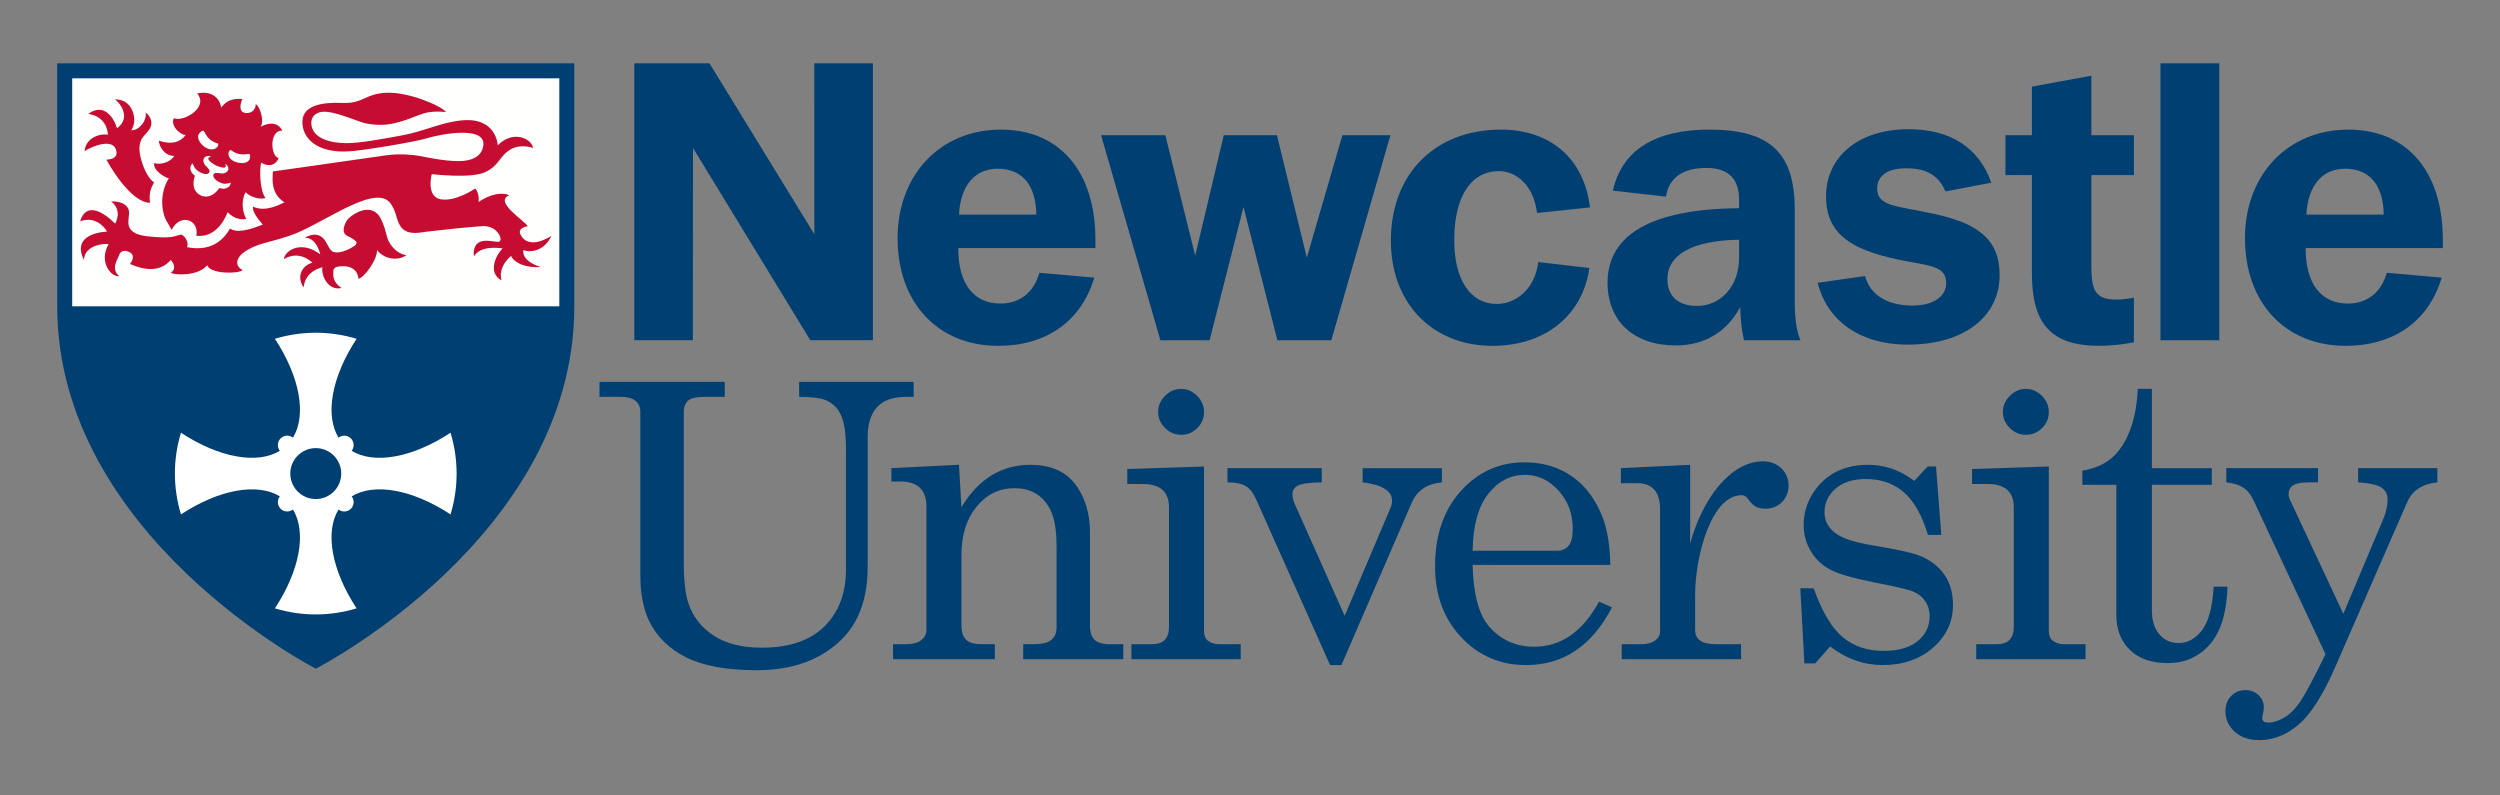
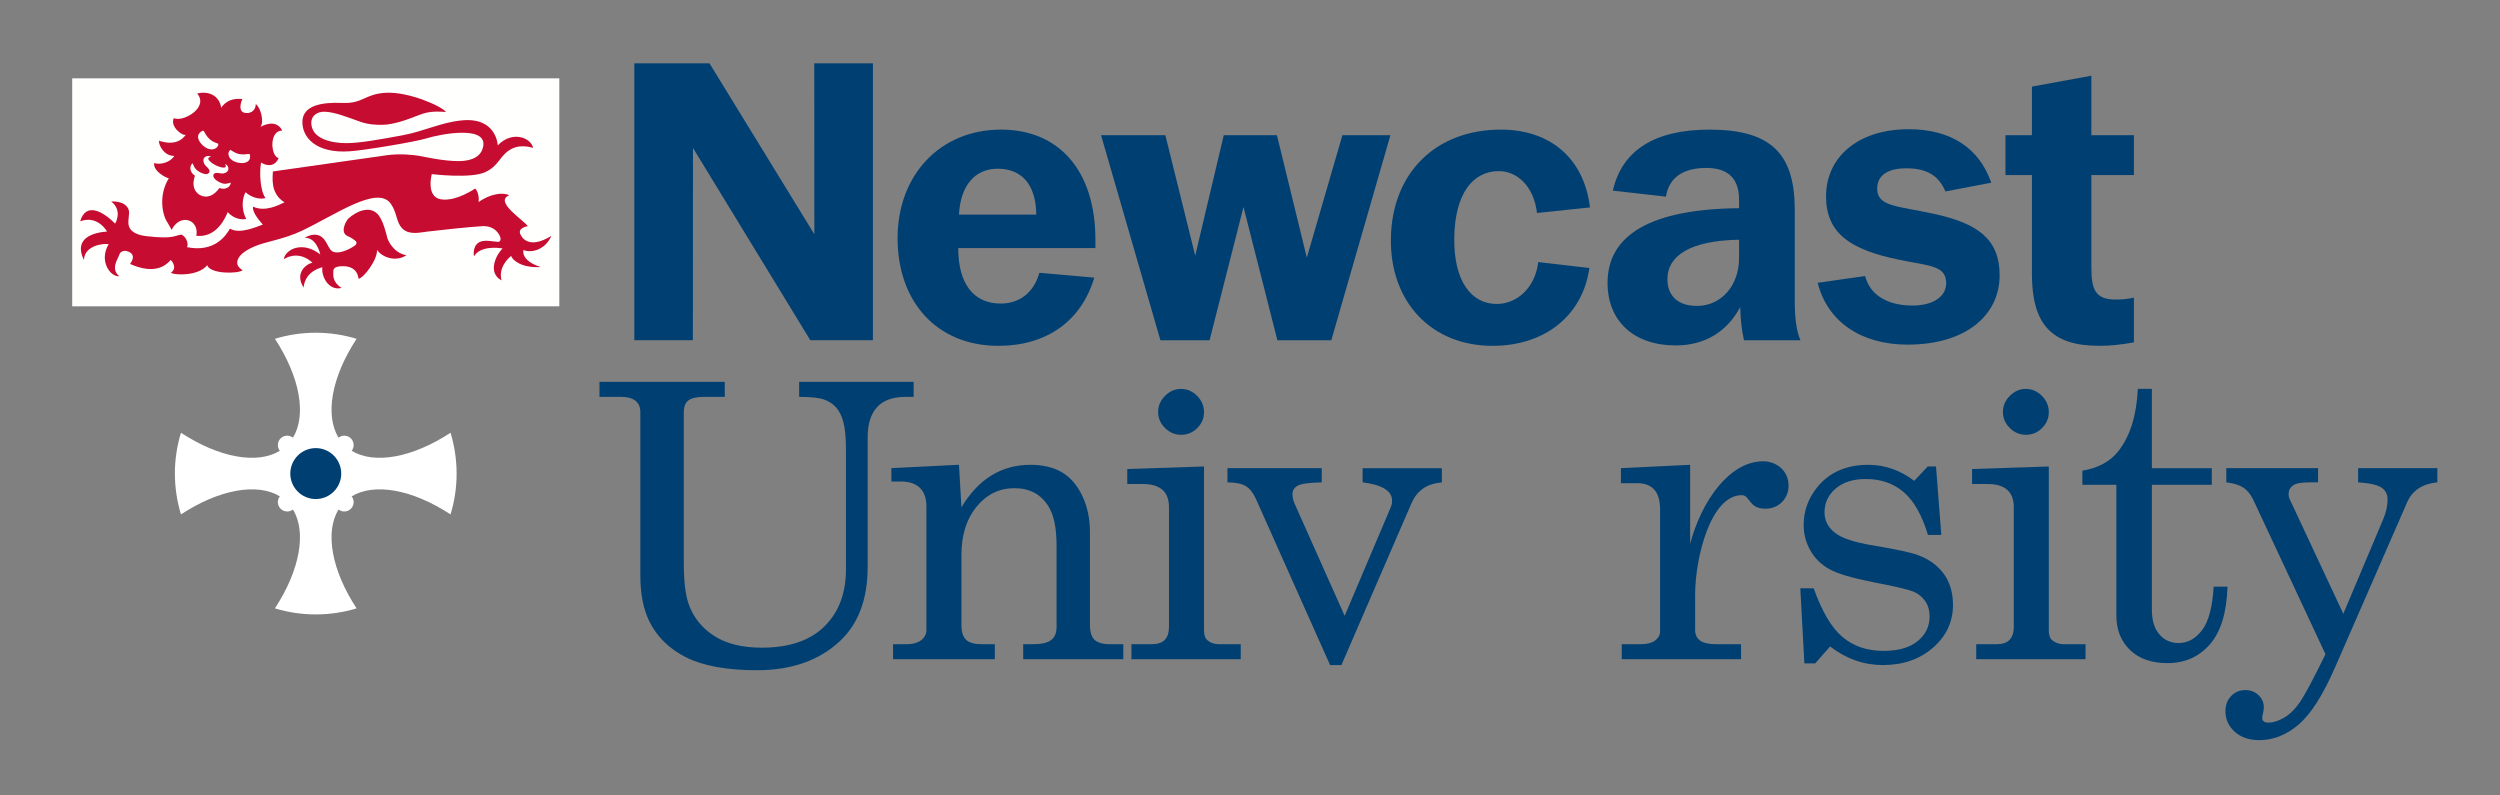
<svg xmlns="http://www.w3.org/2000/svg" version="1.1" id="Layer_1" x="0px" y="0px" width="623.62px" height="198.43px" viewBox="0 0 623.62 198.43" enable-background="new 0 0 623.62 198.43" xml:space="preserve">
  <rect x="0" y="0" width="623.62" height="198.43" fill="#808080" stroke="none" />
  <g>
    <path fill="#003F72" d="M249.045,86.269c-15.219,0-25.145-10.85-25.145-26.869c0-15.725,10.587-27.068,25.809-27.068   c14.464,0,23.539,10.252,23.539,27.467c0,0.693,0,1.393,0,2.089h-34.221c0,8.957,3.876,13.834,10.586,13.834   c4.729,0,8.318-2.789,9.646-7.666l13.706,1.195C269.749,80.099,261.052,86.269,249.045,86.269 M258.502,53.527   c-0.097-7.461-3.594-11.44-9.646-11.44c-5.577,0-9.263,4.081-9.64,11.44H258.502z" />
-     <path fill="#003F72" d="M585.149,86.269c-15.219,0-25.146-10.85-25.146-26.869c0-15.725,10.588-27.068,25.812-27.068   c14.465,0,23.537,10.252,23.537,27.467c0,0.693,0,1.393,0,2.089h-34.219c0,8.957,3.873,13.834,10.586,13.834   c4.729,0,8.316-2.789,9.645-7.666l13.705,1.195C605.853,80.099,597.157,86.269,585.149,86.269 M594.61,53.527   c-0.1-7.461-3.596-11.44-9.646-11.44c-5.58,0-9.266,4.081-9.643,11.44H594.61z" />
    <polyline fill="#003F72" points="274.656,33.726 290.696,33.726 298.145,63.774 305.267,33.726 318.528,33.726 325.985,64.269    334.862,33.726 346.835,33.726 332.089,84.878 318.646,84.878 310.187,51.638 301.727,84.878 289.463,84.878 274.656,33.726  " />
    <path fill="#003F72" d="M373.888,42.683c-6.475,0-10.939,5.574-11.125,16.518c-0.189,10.949,4.293,16.619,10.561,16.619   c4.914,0,9.553-3.781,10.396-10.449l12.746,1.49c-1.666,11.846-11.094,19.408-24.16,19.408c-15.15,0-25.621-10.85-25.35-26.869   c0.279-16.319,11.227-27.068,27.422-27.068c12.328,0,20.775,7.165,22.238,19.408l-13.209,1.389   C382.585,46.365,378.382,42.683,373.888,42.683" />
    <path fill="#003F72" d="M434.089,76.616c-3.309,6.168-8.887,9.553-16.076,9.553c-10.582,0-17.012-6.172-17.012-15.627   c0-12.037,10.965-18.406,32.803-18.605v-2.189c0-5.174-2.738-7.859-8.133-7.859c-5.951,0-9.357,2.486-10.109,7.158l-13.238-1.49   c2.27-10.051,10.398-15.225,24.105-15.225c15.316,0,21.271,5.971,21.271,20v22.691c0,4.182,0.379,7.465,1.418,9.855h-14.084   C434.464,82.487,434.181,79.702,434.089,76.616 M415.933,69.649c0,4.178,2.654,6.664,7.381,6.664c5.951,0,10.49-4.973,10.49-11.939   v-4.576C421.985,59.998,415.933,63.581,415.933,69.649z" />
    <path fill="#003F72" d="M465.243,68.853c1.225,4.68,5.477,7.363,11.812,7.363c5.391,0,8.416-2.389,8.416-5.572   c0-4.479-4.256-4.277-11.818-5.871c-12.098-2.488-18.152-6.568-18.152-15.822c0-9.556,7.75-16.717,20.609-16.717   c10.494,0,17.584,4.674,20.611,13.336l-11.439,2.186c-1.705-4.08-4.822-5.77-9.736-5.77c-4.729,0-7.281,1.79-7.281,5.074   c0,4.475,4.918,4.279,14.084,6.268c11.062,2.391,16.455,6.369,16.455,15.326c0,10.053-8.514,17.314-22.973,17.314   c-11.725,0-20.045-5.869-22.408-15.426L465.243,68.853" />
-     <polyline fill="#003F72" points="538.919,15.796 553.599,15.796 553.599,84.878 538.919,84.878 538.919,15.796  " />
    <path fill="#003F72" d="M239.834,126.537c2.113-3.529,4.604-6.178,7.475-7.939c2.868-1.764,6.11-2.65,9.738-2.65   c3.113,0,5.729,0.623,7.843,1.863c2.115,1.238,3.808,3.201,5.084,5.877c1.275,2.684,1.913,5.686,1.913,9.012v23.213   c0,1.73,0.379,2.961,1.151,3.689c0.766,0.729,2.051,1.096,3.861,1.096h3.31v3.744h-24.972v-3.744h2.369   c2.22,0,3.766-0.354,4.641-1.066c0.875-0.707,1.313-1.766,1.313-3.184v-20.299c0-4.42-0.668-7.688-2.005-9.812   c-1.868-3.039-4.704-4.557-8.505-4.557c-3.773,0-6.92,1.535-9.437,4.6c-2.521,3.072-3.78,7.074-3.78,12v17.562   c0,1.721,0.39,2.943,1.18,3.668c0.787,0.729,2.08,1.088,3.887,1.088h3.259v3.744h-25.389v-3.744h3.276   c1.648,0,2.901-0.342,3.759-1.018c0.858-0.678,1.288-1.523,1.288-2.547v-30.811c0-2.035-0.545-3.572-1.631-4.631   c-1.091-1.049-2.654-1.58-4.695-1.58h-2.416v-3.328l16.859-0.848L239.834,126.537" />
    <path fill="#003F72" d="M281.197,116.99l19.142-0.625v40.93c0,1.121,0.273,1.91,0.815,2.385c0.778,0.676,1.761,1.018,2.953,1.018   h5.39v3.744h-27.263v-3.744h5.042c1.489,0,2.584-0.359,3.28-1.09c0.692-0.729,1.041-1.789,1.041-3.176v-29.959   c0-1.893-0.546-3.324-1.63-4.287c-1.09-0.965-2.705-1.447-4.845-1.447h-3.926V116.99 M294.591,97.012   c1.522,0,2.865,0.576,4.021,1.73c1.148,1.152,1.727,2.511,1.727,4.07c0,1.527-0.562,2.846-1.678,3.967   c-1.122,1.121-2.463,1.68-4.021,1.68c-1.557,0-2.906-0.562-4.038-1.703c-1.145-1.137-1.708-2.465-1.708-3.998   c0-1.518,0.574-2.863,1.729-4.015C291.773,97.588,293.098,97.012,294.591,97.012z" />
    <path fill="#003F72" d="M491.929,116.99l19.143-0.625v40.93c0,1.121,0.273,1.91,0.812,2.385c0.787,0.676,1.766,1.018,2.959,1.018   h5.389v3.744h-27.266v-3.744h5.039c1.492,0,2.588-0.359,3.283-1.09c0.693-0.729,1.045-1.789,1.045-3.176v-29.959   c0-1.893-0.547-3.324-1.633-4.287c-1.09-0.965-2.705-1.447-4.848-1.447h-3.924V116.99 M505.327,97.012   c1.521,0,2.861,0.576,4.016,1.73c1.15,1.152,1.729,2.511,1.729,4.07c0,1.527-0.564,2.846-1.676,3.967   c-1.127,1.121-2.465,1.68-4.023,1.68c-1.555,0-2.906-0.562-4.039-1.703c-1.148-1.137-1.711-2.465-1.711-3.998   c0-1.518,0.576-2.863,1.73-4.015C502.505,97.588,503.831,97.012,505.327,97.012z" />
    <path fill="#003F72" d="M306.185,116.783h23.521v3.537c-3.133,0.07-5.135,0.344-5.996,0.832c-0.867,0.492-1.303,1.188-1.303,2.096   c0,0.748,0.152,1.482,0.453,2.223l12.562,28.148l11.58-27.277c0.168-0.471,0.254-0.941,0.254-1.416   c0-2.465-2.457-3.996-7.357-4.605v-3.537h19.771v3.537c-2.004,0.203-3.602,0.74-4.787,1.611c-1.189,0.873-2.111,2.037-2.756,3.516   L334.614,165.9h-2.826l-18.561-41.578c-0.684-1.465-1.51-2.488-2.477-3.072c-0.971-0.59-2.494-0.895-4.566-0.93V116.783" />
-     <path fill="#003F72" d="M401.681,140.924h-34.342c0.174,7.26,1.537,12.381,4.109,15.363c2.941,3.352,6.695,5.033,11.24,5.033   c6.717,0,12.107-3.744,16.182-11.24l3.23,1.412c-4.965,9.609-12.115,14.408-21.479,14.408c-6.385,0-11.75-2.314-16.107-6.926   c-4.361-4.621-6.543-10.525-6.543-17.725c0-7.738,2.148-14,6.436-18.77c4.295-4.768,9.574-7.152,15.855-7.152   c4.609,0,8.598,1.191,11.957,3.562c3.35,2.375,5.877,5.787,7.576,10.227C400.985,132.236,401.614,136.178,401.681,140.924    M367.339,137.385h21.039c1.244,0,2.209-0.412,2.898-1.244s1.039-2.25,1.039-4.256c0-3.729-1.182-6.9-3.551-9.514   c-2.367-2.617-5.152-3.92-8.369-3.92c-3.594,0-6.641,1.574-9.145,4.732C368.751,126.342,367.446,131.076,367.339,137.385z" />
    <path fill="#003F72" d="M452.417,146.752c2.105,5.887,4.533,9.957,7.273,12.217c2.732,2.266,6.109,3.393,10.127,3.393   c3.703,0,6.553-0.812,8.539-2.439c1.992-1.625,2.986-3.686,2.986-6.189c0-1.439-0.365-2.688-1.096-3.77s-1.742-1.883-3.031-2.414   c-1.297-0.527-4.65-1.309-10.051-2.344c-5.17-1.023-8.771-2.1-10.803-3.217c-2.027-1.121-3.615-2.668-4.744-4.637   c-1.133-1.971-1.695-4.113-1.695-6.426c0-3.498,1.158-6.672,3.496-9.525c3.01-3.633,7.217-5.453,12.631-5.453   c4.121,0,7.943,1.336,11.461,4l3.352-3.582h2.076l1.318,17.068h-3.328c-1.496-4.945-3.512-8.502-6.059-10.682   c-2.549-2.172-5.686-3.262-9.414-3.262c-3.223,0-5.75,0.803-7.584,2.406c-1.838,1.607-2.75,3.564-2.75,5.881   c0,2.041,0.844,3.73,2.541,5.076c1.658,1.383,4.92,2.459,9.787,3.244c5.645,0.947,9.322,1.748,11.023,2.389   c2.76,1.018,4.9,2.58,6.424,4.689c1.514,2.113,2.273,4.693,2.273,7.729c0,4.186-1.65,7.734-4.955,10.637   c-3.309,2.904-7.502,4.359-12.584,4.359c-4.713,0-9.086-1.551-13.117-4.635l-3.715,4.215h-2.699l-1.014-18.729H452.417" />
    <path fill="#003F72" d="M555.345,116.783h22.889v3.537h-2.143c-2.008,0-3.385,0.26-4.109,0.77   c-0.732,0.516-1.098,1.256-1.098,2.215c0,0.428,0.102,0.859,0.312,1.289l13.34,28.514l9.971-23.641   c0.709-1.676,1.07-3.32,1.07-4.924c0-1.238-0.496-2.203-1.471-2.887c-0.982-0.689-2.943-1.133-5.877-1.336v-3.537h19.764v3.537   c-3.754,0.369-6.273,2.045-7.562,5.031l-17.908,41.021c-3.041,6.977-6.072,11.752-9.1,14.334c-3.053,2.615-6.336,3.92-9.836,3.92   c-2.543,0-4.594-0.699-6.137-2.086c-1.545-1.395-2.32-3.111-2.32-5.148c0-1.527,0.482-2.789,1.426-3.766   c0.951-0.992,2.141-1.484,3.562-1.484c1.295,0,2.381,0.422,3.266,1.262c0.873,0.834,1.322,1.848,1.322,3.023   c0,0.371-0.07,0.873-0.203,1.516c-0.137,0.498-0.203,0.867-0.203,1.105c0,0.811,0.523,1.213,1.582,1.213   c1.121,0,2.395-0.402,3.814-1.201c1.418-0.803,2.74-2.084,3.969-3.854c1.23-1.768,3.367-5.768,6.422-12.014l-18.055-38.6   c-0.654-1.322-1.455-2.307-2.428-2.953s-2.393-1.086-4.26-1.32V116.783" />
    <polyline fill="#003F72" points="158.229,15.798 176.98,15.798 203.135,58.429 203.118,15.798 217.746,15.798 217.746,84.864    202.129,84.864 172.866,36.908 172.834,84.864 158.229,84.864 158.229,15.798  " />
    <path fill="#003F72" d="M149.539,95.26h31.25v3.742h-5.233c-1.849,0-3.144,0.309-3.879,0.916c-0.739,0.613-1.107,1.542-1.107,2.794   v37.768c0,4.438,0.39,7.789,1.166,10.059c1.146,3.355,3.254,6.035,6.312,8.027c3.055,2.004,7.054,2.996,11.99,2.996   c6.823,0,12.026-1.764,15.612-5.307c3.575-3.539,5.371-8.271,5.371-14.199v-29.84c0-3.055-0.217-5.363-0.643-6.939   c-0.429-1.572-1.045-2.801-1.846-3.682c-0.799-0.877-1.817-1.529-3.042-1.957c-1.234-0.422-3.283-0.637-6.146-0.637V95.26h28.562   v3.742h-2.026c-3.182,0-5.549,0.857-7.107,2.568c-1.558,1.717-2.333,4.201-2.333,7.457v32.318c0,8.068-2.305,14.262-6.916,18.564   c-5.188,4.854-12.089,7.275-20.702,7.275c-7.459,0-13.325-1.059-17.601-3.172c-4.272-2.125-7.376-5.17-9.307-9.139   c-1.459-3.01-2.184-6.812-2.184-11.395v-40.766c0-1.146-0.4-2.057-1.191-2.718c-0.795-0.662-1.98-0.994-3.564-0.994h-5.436V95.26" />
    <path fill="#003F72" d="M532.3,74.261c-1.643,0.322-3.146,0.465-4.447,0.465c-5.076,0-6.168-2.287-6.168-8.064V43.675H532.3v-9.949   h-10.615V18.888l-14.828,2.715v12.123h-6.602v9.949h6.602v24.582c0,12.539,4.779,18.012,16.814,18.012   c2.746,0,5.643-0.314,8.629-0.873V74.261" />
    <path fill="#003F72" d="M552.185,146.344c-0.271,5.016-1.223,8.611-2.846,10.789c-1.629,2.182-3.594,3.27-5.902,3.27   c-1.932,0-3.529-0.717-4.779-2.148c-1.256-1.434-1.881-3.496-1.881-6.193v-31.137h14.951v-4.135h-14.951V96.995h-3.496   c-0.314,6.652-1.938,11.857-4.893,15.591c-2.045,2.559-5.027,4.164-8.941,4.82v3.518h8.473V153.5c0,3.555,1.125,6.432,3.381,8.619   c2.252,2.195,5.379,3.291,9.377,3.291c4.33,0,7.861-1.562,10.584-4.688c2.721-3.125,4.184-7.92,4.389-14.379H552.185" />
    <path fill="#003F72" d="M439.817,115.07c-8.322,0-15.336,9.727-18.217,20.6v-19.723l-17.268,0.836v3.748h4.127   c1.816,0,3.211,0.529,4.184,1.6c0.979,1.066,1.461,2.746,1.461,5.053V157.5c0,0.879-0.406,1.635-1.217,2.258   c-0.818,0.627-2.021,0.939-3.615,0.939h-4.734v3.744H434.3v-3.744h-6.061c-1.967,0-3.355-0.303-4.17-0.916   c-0.812-0.611-1.221-1.492-1.221-2.641v-8.838c0-9.154,3.871-24.783,11.617-24.783c2.113,0,1.688,3.379,5.914,3.379   c3.377,0,5.773-2.535,5.773-5.773C446.153,117.465,443.196,115.07,439.817,115.07" />
-     <path fill="#003F72" d="M14.269,15.798c0,0,0.004,40.81,0.004,60.611c0,57.263,64.494,90.386,64.494,90.386   s64.494-32.875,64.494-90.386c0-19.801,0.002-60.611,0.002-60.611H14.269" />
    <g>
      <path fill="#FFFFFF" d="M113.899,118.137c0-3.469-0.519-6.895-1.513-10.188c-9.553,6.26-19.042,7.932-24.665,4.504    c0.31-0.396,0.498-0.896,0.498-1.438c0-1.287-1.046-2.336-2.336-2.336c-0.542,0-1.039,0.188-1.437,0.496    c-3.428-5.621-1.757-15.112,4.503-24.663c-3.292-0.994-6.717-1.512-10.185-1.512l0,0c-3.468,0-6.892,0.518-10.186,1.512    c6.261,9.551,7.932,19.042,4.504,24.661c-0.396-0.309-0.894-0.496-1.438-0.496c-1.288,0-2.334,1.047-2.334,2.336    c0,0.541,0.187,1.039,0.496,1.436c-5.624,3.43-15.113,1.758-24.665-4.502c-0.996,3.291-1.514,6.717-1.514,10.184h0.003    c0,3.469,0.519,6.893,1.512,10.186c9.553-6.26,19.043-7.932,24.667-4.502c-0.312,0.393-0.499,0.896-0.499,1.439    c0,1.285,1.046,2.334,2.334,2.334c0.544,0,1.042-0.186,1.438-0.496c3.428,5.619,1.757,15.111-4.504,24.662    c3.294,0.996,6.718,1.514,10.186,1.514l0,0c3.468,0,6.893-0.518,10.185-1.512c-6.26-9.553-7.931-19.043-4.503-24.664    c0.396,0.311,0.895,0.496,1.437,0.496c1.29,0,2.336-1.049,2.336-2.334c0-0.543-0.188-1.043-0.498-1.438    c5.625-3.43,15.113-1.758,24.666,4.502c0.996-3.293,1.514-6.717,1.514-10.182H113.899" />
      <path fill="#003F72" d="M85.121,118.131c0,3.508-2.846,6.355-6.355,6.355s-6.354-2.848-6.354-6.355    c0-3.504,2.846-6.352,6.354-6.352S85.121,114.627,85.121,118.131" />
    </g>
    <rect x="18.012" y="19.541" fill="#FFFFFE" width="121.508" height="56.869" />
    <path fill="#C60C30" d="M88.585,60.023c0.595,0.422,0.315,0.891,0.03,1.158c-0.289,0.27-3.375,2.291-5.375,1.669   c-1.525-0.475-1.521-3.212-3.633-4.099c-1.698-0.711-3.594,0.574-3.594,0.574c2.99-0.14,3.885,4.152,3.885,4.152   c-4.562-3.576-8.799-1.145-9.099,1.17c4.038-2.439,7.14,0.902,7.14,0.902c-1.439,0.205-4.551,2.502-2.215,6.168   c0.441-4.305,4.699-5.039,4.699-5.039c-0.368,2.018,1.442,5.975,4.776,5.152c-2.422-1.592-2.045-3.236-2.045-4.27   c0-0.646,0.653-1.021,1.518-1.113c4.738-0.504,4.738,3.086,4.738,3.086c1.295-0.129,4.799-4.764,4.629-7.215   c1.328,1.98,4.811,3.076,7.334,1.338c-3.243-0.523-4.597-3.715-4.769-4.327c-0.171-0.607-0.979-4.503-2.47-5.994   c-2.116-2.115-5.456-0.486-7.243,1.196c-0.552,0.52-2.186,3.443-0.223,4.332C88.015,59.474,88.271,59.8,88.585,60.023" />
-     <path fill="#C60C30" d="M37.427,50.574c-4.935,0-10.447-9.885-10.864-10.736c2.786-0.205,2.658-1.579,2.381-2.476   c-1.026-3.319-7.269-0.207-7.842,0.365c0.215-3.226,3.654-4.511,5.827-4.126l0,0c-0.384-4.926-4.938-5.17-4.938-5.17   c3.855-2.86,6.387,0.783,7.197,3.575c3.904-2.893,0.201-6.843-0.502-7.212c0,0,3.113-0.277,4.365,2.909   c1.17,2.966-0.348,4.81-0.348,4.81s1-0.029,1.648-0.482c2.181-1.525,2.083-3.55,1.968-3.945c0,0,1.626,1.021,1.423,2.92   c-0.137,1.275-1.414,2.337-1.954,3.033c-0.537,0.696-1.846,2.193-0.206,6.957c0.8,2.328,2.034,4.107,2.864,4.495   C37.942,46.493,37.034,47.65,37.427,50.574" />
    <path fill="#C60C30" d="M26.655,57.761c-3.051,0.223-8.506,1.461-5.717,7.105c0.116-3.828,5.245-4.199,6.158-3.943   c-2.484,4.169,0.414,8.21,2.671,7.982c-2.325-1.846-0.247-4.477,0.021-5.426c0.188-0.672,1.043-1.076,1.875-0.836   c2.811,0.812,0.767,3.193,0.767,3.193c6.205,2.785,9.006,0.352,10.167-0.994c0,0,1.884,1.848,0.026,3.209   c1.005,0.629,6.87,0.844,9.059-1.891c0.723,2.211,7.654,2.189,8.842,1.248c0,0-1.354-0.758-1.354-1.824   c0-1.74,1.912-3.068,4.288-4.105c2.761-1.205,7.278-1.752,11.854-3.923c8.43-4.001,18.799-11.404,22.142-6.768   c1.704,2.363,1.286,4.672,2.987,6.29c1.701,1.624,4.449,0.894,6.124,0.696c4.128-0.486,9.953-1.098,13.562-1.349   c3.6-0.25,4.56,2.445,4.637,2.665c0.277,0.786-0.052,1.279-0.572,1.244c-1.203-0.075-3.387-0.627-4.652,0.09   c-1.816,1.028-1.306,3.517-1.306,3.517c1.535-2.57,5.697-2.213,7.157-1.957c-1.402,1.211-4.021,5.945-0.285,7.967   c-0.974-3.584,2.393-6.109,2.393-6.109c0.304,1.012,2.518,3.055,7.384,2.775c-5.125-1.617-4.308-4.246-4.308-4.246   c1.67,0.732,5.264,0.25,6.964-3.523c-5.804,3.554-7.416,0.172-7.642-0.225c-1.033-1.826,1.753-2.194,1.753-2.194   c-0.625-1.238-8.596-6.151-4.629-7.704c-1.396-0.807-4.678-0.471-7.633,1.687c0.115-0.652,0.027-2.571-0.865-3.379   c0,0-4.783,3.327-8.564,2.684c-3.78-0.645-2.257-6.282-2.257-6.282s9.714,1.183,13.325-0.488c3.615-1.67,3.587-4.25,6.614-5.824   c2.433-1.268,5.335-0.221,5.335-0.221c-0.446-2.495-5.174-4.452-8.811-0.631c0,0-0.252-7.075-8.918-6.241   c-5.371,0.517-9.424,2.733-14.959,3.745c-5.399,0.988-10.499,1.936-13.914,1.936c-3.417,0-8.336-0.931-8.704-4.664   c-0.219-2.222,1.532-3.176,3.164-3.176c2.592,0,6.221,1.528,9.146,2.539c2.088,0.724,4.146,0.735,5.274,0.735   c3.063,0,6.917-1.532,8.848-2.289c1.932-0.757,3.453-1.229,7.153-0.916c-1.153-1.509-9.395-5.104-15.005-4.794   c-5.342,0.297-5.655,2.755-10.854,2.533c-5.201-0.219-9.816,0.645-9.963,4.572c-0.146,3.944,3.332,8.111,11.866,7.486   c3.521-0.218,16.464-2.39,19.05-3.207c3.439-1.088,16.396-3.626,13.938,2.831c-0.523,1.377-2.088,2.834-5.916,2.834   s-8.604-1.1-9.875-1.318c-1.275-0.222-4.693-0.616-8.045-0.147c-3.121,0.438-24.549,3.501-28.384,4.045   c0,1.261-0.803,5.44,2.903,7.705c-1.629,0.756-4.83,2.449-7.86,1.078c-0.237,1.015,0.995,2.891,2.445,4.469   c-1.214,0.396-5.804,2.557-8.198,0.999c-0.965,1.723-3.836,6.049-10.756,4.625c0.442-0.332,0.184-2.418-1.366-3.127   c-1.709,0.229-1.915,1.181-8.671,0.396c-2.048-0.234-3.722-0.901-4.311-2.218c-0.625-1.383,0.25-3.345-0.184-4.442   c-0.906-2.303-4.338-1.998-4.338-1.998c2.971,2.287,0.99,5.527,0.99,5.527c-2.846-2.844-7.219-5.596-8.729-0.578   c4.426-1.637,6.706,2.549,6.706,2.549" />
    <path fill="#C60C30" d="M70.421,32.587c-1.684-3.295-5.467-0.912-5.467-0.912c1.014-1.169,0.076-4.917-1.158-5.713   c-0.035,1.893-1.627,2.477-2.842,2.162c-1.516-0.395-0.934-2.532-0.48-3.433c-1.166-0.073-3.628-0.246-5.301,2.182   c-0.442-3.029-3.153-4.276-5.992-3.54c3.014,3.47-3.541,7.221-5.818,6.134c-1.087,2.243,2.549,4.778,3.046,4.064   c-1.925,2.771-5.034,2.157-6.758,1.567c-0.057,1.225,1.272,3.799,3.823,3.799c-1.335,2.023-4.153,2.176-4.996,1.752   c-0.375,1.943,2.779,3.677,3.638,3.826c-2.589,4.136-1.708,9.154-0.267,11.152l0.967,1.707c2.123-4.243,6.96-2.562,6.154,1.488   c4.568,0.488,6.845-3.484,7.832-5.906c1.561,1.744,3.544,1.943,4.628,1.699c-1.485-2.778-0.825-5.649-0.162-6.668   c1.553,1.503,3.836,1.821,4.952,1.453c-1.473-2.042-1.5-7.093-1.08-8.856c1.035,0.692,3.283,1.4,4.37-1.124   C67.496,39.054,67.056,32.482,70.421,32.587z M49.755,33.197c0.273-0.3,0.869-0.806,1.083-0.495   c0.452,0.655,0.576,1.222,1.517,2.069c0.621,0.562,1.645,0.939,2.08,1.066c0.243,0.998-1.68,2.429-3.884,0.396   C49.419,35.187,49.074,33.939,49.755,33.197z M54.731,46.902c-2.359,3.285-4.721,1.812-4.721,1.812s-2.68-1.046-1.387-4.884   c-1.739-1.215-1.101-2.802-0.571-3.093c0.25,0.517,0.418,1.512,1.915,2.263c1.498,0.755,2.066,0.336,2.235,0.001   c0.307-0.609-0.443-1.174-0.975-1.749c-0.515-0.565-0.636-1.46-0.277-1.896c0.451-0.551,1.306-0.527,1.683-0.249   c-1.836,0.328,0.574,1.829,1.142,2.114c0.57,0.284,3.216,1.345,2.387-0.322c0.447,0.137,0.947,0.774,0.772,1.467   c-0.135,0.547-0.927,0.983-1.686,0.904c-0.78-0.083-1.68-0.345-1.985,0.261c-0.171,0.339-0.047,1.151,1.452,1.904   c1.497,0.753,2.078,0.262,2.834,0.125C57.628,46.159,56.744,47.572,54.731,46.902z M62.344,39.461   c-0.188,0.966-1.37,1.42-2.847,1.137c-2.877-0.551-2.884-2.817-1.959-3.204c0.354,0.269,1.242,0.851,2.045,1.014   c1.213,0.244,1.729,0.016,2.508-0.012C62.458,38.386,62.421,39.073,62.344,39.461z" />
  </g>
</svg>